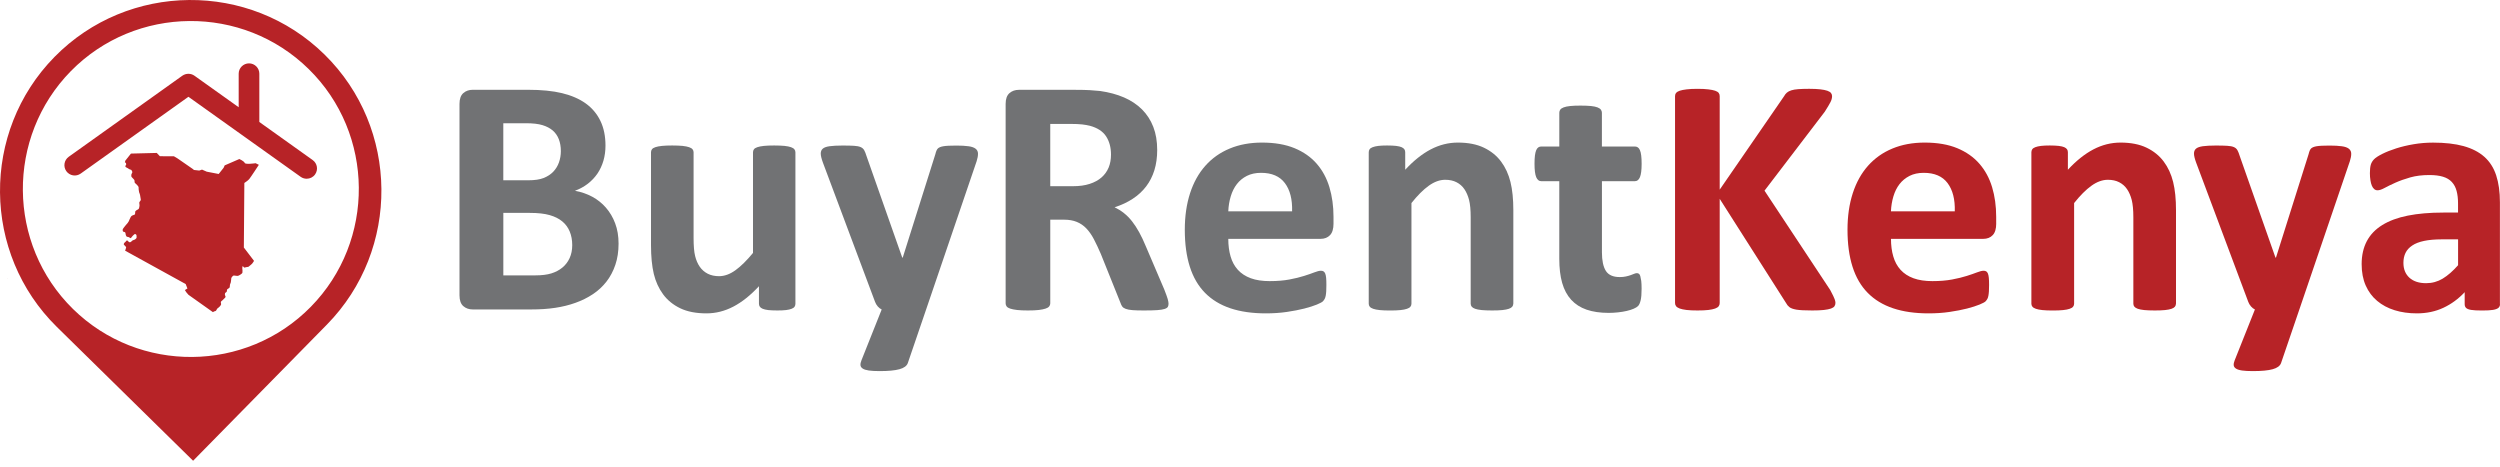
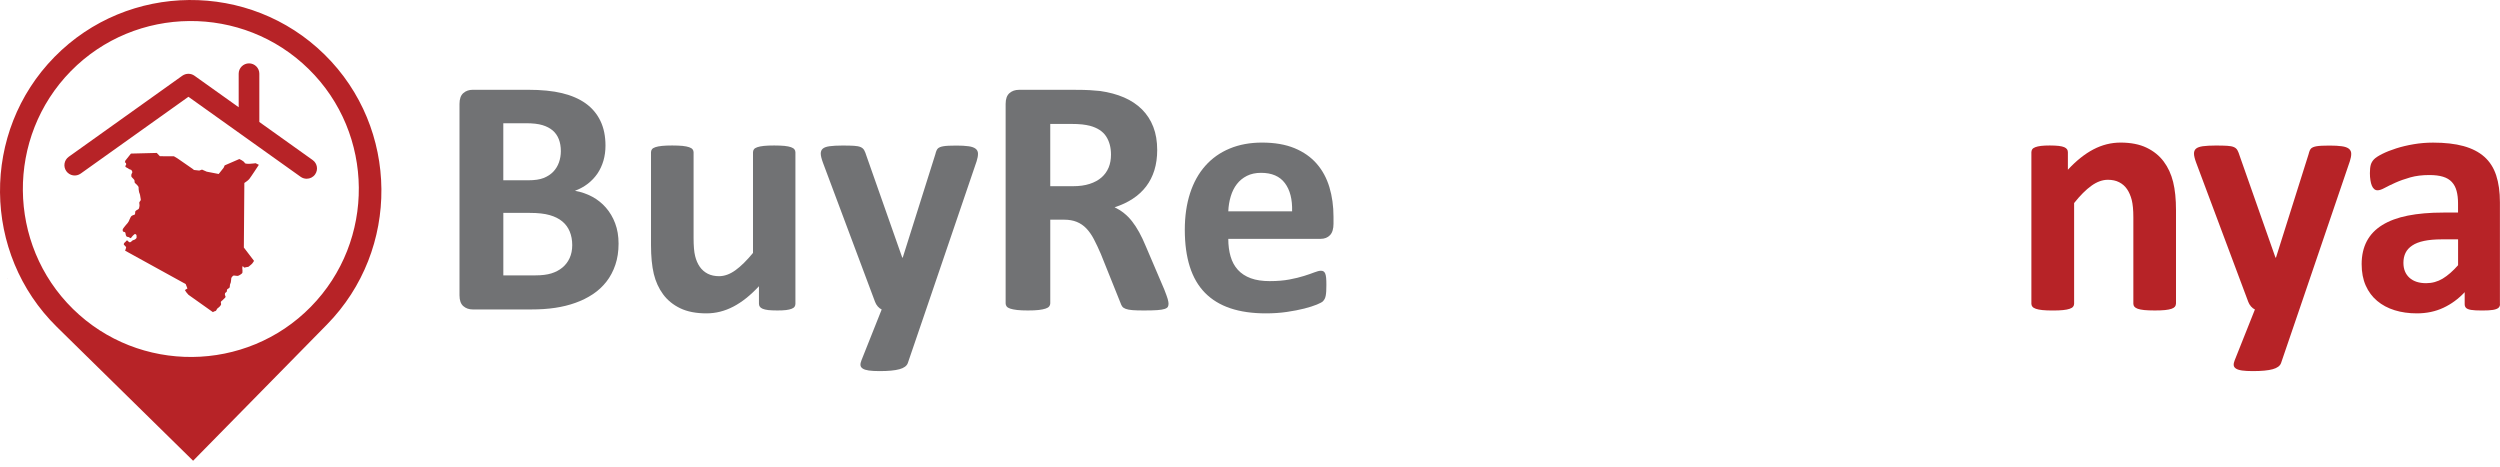
<svg xmlns="http://www.w3.org/2000/svg" width="150" height="28" viewBox="0 0 150 28" fill="none">
  <path fill-rule="evenodd" clip-rule="evenodd" d="M0.477 16.72C0.469 16.731 0.463 16.731 0.454 16.709L0.477 16.72Z" fill="#BF2328" />
  <path fill-rule="evenodd" clip-rule="evenodd" d="M19.47 3.27C14.977 -1.146 7.686 -1.081 3.271 3.415C-1.146 7.911 -1.08 15.201 3.412 19.616L11.586 27.645L19.617 19.473C24.03 14.976 23.966 7.684 19.47 3.27ZM18.648 18.409C14.76 22.371 8.339 22.427 4.379 18.539C0.418 14.651 0.363 8.228 4.252 4.266C8.143 0.309 14.562 0.253 18.522 4.144C22.484 8.03 22.537 14.451 18.648 18.409ZM14.631 14.852L15.242 15.653C15.225 15.682 15.203 15.712 15.184 15.743C15.147 15.809 15.107 15.841 15.053 15.888C15.018 15.918 14.977 15.947 14.943 15.979C14.894 16.024 14.886 16.01 14.829 16.021C14.78 16.03 14.76 16.029 14.708 16.047C14.642 16.07 14.642 16.047 14.594 15.994C14.539 15.927 14.546 16.029 14.539 16.073C14.536 16.12 14.546 16.174 14.55 16.22C14.553 16.264 14.546 16.311 14.546 16.355C14.543 16.4 14.451 16.458 14.415 16.482C14.376 16.51 14.333 16.527 14.293 16.546C14.25 16.563 14.202 16.547 14.166 16.546C14.122 16.54 14.084 16.533 14.045 16.532C13.984 16.527 13.956 16.573 13.92 16.615C13.87 16.668 13.87 16.729 13.868 16.792C13.863 16.842 13.858 16.889 13.849 16.938C13.838 16.985 13.812 17.044 13.796 17.085C13.786 17.123 13.799 17.19 13.783 17.231C13.769 17.281 13.703 17.308 13.672 17.331C13.609 17.373 13.622 17.383 13.614 17.445C13.6 17.517 13.614 17.506 13.551 17.547C13.495 17.586 13.506 17.572 13.495 17.644C13.482 17.688 13.52 17.754 13.533 17.792C13.55 17.839 13.456 17.909 13.429 17.937C13.382 17.989 13.332 18.033 13.277 18.077C13.23 18.113 13.258 18.18 13.266 18.232C13.277 18.29 13.213 18.354 13.183 18.39C13.146 18.433 13.102 18.465 13.056 18.494C13.028 18.513 12.986 18.608 12.964 18.638C12.942 18.665 12.874 18.679 12.84 18.688C12.812 18.701 12.798 18.716 12.777 18.73L11.307 17.687L11.171 17.528L11.094 17.403L11.246 17.309L11.141 17.043L7.506 15.04C7.526 15.013 7.549 14.897 7.568 14.852C7.582 14.814 7.47 14.726 7.451 14.701C7.404 14.65 7.432 14.633 7.454 14.579C7.46 14.567 7.532 14.504 7.545 14.493C7.585 14.457 7.573 14.444 7.622 14.418C7.64 14.418 7.719 14.504 7.731 14.517C7.764 14.551 7.805 14.524 7.83 14.529C7.844 14.529 7.935 14.441 7.949 14.429C7.976 14.407 8.04 14.399 8.071 14.383C8.112 14.369 8.147 14.329 8.175 14.3C8.209 14.271 8.192 14.186 8.192 14.148C8.192 14.078 8.165 14.078 8.121 14.043C8.092 14.015 7.998 14.117 7.979 14.133C7.94 14.165 7.913 14.219 7.877 14.256C7.821 14.313 7.838 14.289 7.769 14.252C7.712 14.219 7.714 14.222 7.651 14.213C7.585 14.198 7.589 14.186 7.557 14.125C7.538 14.086 7.535 14.023 7.528 13.982C7.507 13.91 7.47 13.929 7.424 13.912C7.352 13.882 7.368 13.851 7.358 13.789C7.354 13.736 7.484 13.592 7.512 13.551C7.556 13.484 7.622 13.438 7.667 13.369C7.714 13.307 7.747 13.246 7.772 13.169C7.791 13.12 7.824 13.07 7.843 13.021C7.868 12.968 7.897 12.957 7.937 12.931C7.96 12.913 8.027 12.902 8.06 12.885C8.131 12.851 8.093 12.829 8.107 12.785C8.126 12.717 8.082 12.717 8.151 12.644C8.184 12.608 8.244 12.587 8.28 12.566C8.342 12.528 8.347 12.484 8.36 12.417C8.378 12.338 8.375 12.291 8.36 12.208C8.347 12.131 8.374 12.103 8.425 12.044C8.466 11.998 8.441 11.934 8.432 11.879C8.425 11.818 8.414 11.758 8.402 11.697C8.394 11.644 8.364 11.588 8.347 11.533C8.333 11.484 8.327 11.432 8.322 11.382C8.314 11.338 8.32 11.285 8.316 11.243C8.308 11.182 8.261 11.141 8.223 11.099C8.187 11.058 8.147 11.025 8.109 10.988C8.068 10.948 8.073 10.917 8.073 10.861C8.07 10.798 8.046 10.777 8.007 10.735C7.974 10.693 7.933 10.658 7.897 10.619C7.872 10.597 7.882 10.516 7.879 10.484C7.877 10.461 7.927 10.375 7.938 10.348C7.952 10.315 7.915 10.26 7.902 10.229C7.88 10.177 7.83 10.182 7.792 10.166C7.752 10.154 7.712 10.122 7.675 10.096C7.634 10.069 7.59 10.06 7.549 10.027C7.488 9.967 7.532 9.948 7.556 9.901C7.592 9.839 7.567 9.872 7.562 9.809C7.556 9.691 7.449 9.845 7.518 9.641L7.857 9.215L9.406 9.176L9.593 9.373L10.438 9.378L10.659 9.51L11.582 10.149L11.635 10.198L11.956 10.234L12.121 10.176L12.403 10.3L13.122 10.439L13.417 10.068L13.481 9.923L14.361 9.541C14.361 9.541 14.642 9.666 14.683 9.776C14.728 9.884 15.336 9.793 15.336 9.793L15.531 9.889C15.531 9.889 15.037 10.646 14.954 10.745C14.869 10.845 14.661 10.978 14.661 10.978L14.631 14.852ZM18.904 10.466C18.784 10.635 18.594 10.724 18.4 10.724C18.276 10.724 18.151 10.688 18.041 10.61L11.306 5.807L4.843 10.414C4.564 10.614 4.18 10.549 3.98 10.271C3.781 9.991 3.845 9.607 4.125 9.406L10.944 4.54C11.162 4.39 11.45 4.39 11.663 4.54L14.321 6.435V4.42C14.321 4.08 14.601 3.802 14.941 3.802C15.283 3.802 15.56 4.08 15.56 4.42V7.319L18.759 9.602C19.039 9.8 19.105 10.187 18.904 10.466Z" fill="#B72327" />
  <path d="M37.114 14.617C37.114 15.085 37.05 15.51 36.921 15.889C36.793 16.27 36.614 16.605 36.387 16.897C36.16 17.188 35.889 17.441 35.572 17.651C35.255 17.861 34.907 18.035 34.528 18.169C34.148 18.306 33.742 18.406 33.311 18.47C32.88 18.535 32.399 18.567 31.869 18.567H28.365C28.141 18.567 27.953 18.502 27.799 18.368C27.647 18.237 27.57 18.02 27.57 17.721V6.233C27.57 5.934 27.647 5.719 27.799 5.586C27.951 5.453 28.141 5.387 28.365 5.387H31.675C32.482 5.387 33.166 5.454 33.727 5.59C34.288 5.727 34.76 5.932 35.143 6.206C35.526 6.481 35.819 6.83 36.023 7.25C36.227 7.672 36.329 8.167 36.329 8.737C36.329 9.057 36.288 9.356 36.207 9.638C36.125 9.92 36.006 10.176 35.851 10.408C35.694 10.638 35.503 10.842 35.276 11.019C35.048 11.196 34.788 11.338 34.497 11.447C34.87 11.514 35.215 11.633 35.531 11.802C35.846 11.972 36.122 12.191 36.355 12.459C36.589 12.727 36.776 13.042 36.91 13.401C37.047 13.764 37.114 14.169 37.114 14.617ZM33.651 9.066C33.651 8.801 33.61 8.563 33.529 8.353C33.447 8.143 33.325 7.968 33.162 7.828C32.999 7.689 32.794 7.582 32.546 7.507C32.298 7.432 31.968 7.394 31.552 7.394H30.198V10.817H31.695C32.082 10.817 32.391 10.771 32.621 10.679C32.852 10.586 33.044 10.461 33.196 10.303C33.348 10.143 33.463 9.956 33.538 9.743C33.613 9.528 33.651 9.303 33.651 9.066ZM34.334 14.708C34.334 14.402 34.282 14.129 34.182 13.888C34.082 13.647 33.931 13.445 33.734 13.282C33.536 13.119 33.286 12.993 32.98 12.906C32.674 12.818 32.278 12.774 31.789 12.774H30.2V16.522H32.135C32.508 16.522 32.823 16.483 33.077 16.405C33.331 16.326 33.552 16.212 33.739 16.058C33.925 15.906 34.071 15.715 34.176 15.488C34.281 15.259 34.334 15.001 34.334 14.708Z" fill="#717274" />
  <path d="M47.726 18.221C47.726 18.288 47.709 18.348 47.676 18.4C47.642 18.451 47.582 18.494 47.497 18.527C47.413 18.561 47.3 18.586 47.162 18.604C47.023 18.621 46.849 18.628 46.637 18.628C46.413 18.628 46.231 18.619 46.092 18.604C45.952 18.586 45.843 18.561 45.761 18.527C45.68 18.492 45.622 18.45 45.589 18.4C45.554 18.35 45.537 18.29 45.537 18.221V17.173C45.034 17.716 44.523 18.124 44.004 18.395C43.486 18.666 42.947 18.802 42.39 18.802C41.765 18.802 41.242 18.701 40.817 18.497C40.392 18.293 40.049 18.014 39.789 17.662C39.527 17.309 39.341 16.9 39.228 16.435C39.117 15.969 39.06 15.391 39.06 14.698V9.137C39.06 9.069 39.079 9.01 39.117 8.958C39.154 8.906 39.222 8.864 39.32 8.831C39.419 8.797 39.551 8.772 39.717 8.754C39.883 8.737 40.088 8.729 40.333 8.729C40.583 8.729 40.79 8.739 40.953 8.754C41.116 8.772 41.246 8.797 41.345 8.831C41.444 8.866 41.513 8.908 41.553 8.958C41.594 9.01 41.615 9.068 41.615 9.137V14.271C41.615 14.745 41.644 15.109 41.707 15.36C41.768 15.61 41.861 15.827 41.987 16.007C42.113 16.187 42.273 16.326 42.465 16.424C42.658 16.522 42.886 16.571 43.142 16.571C43.468 16.571 43.796 16.452 44.125 16.215C44.454 15.979 44.805 15.631 45.18 15.176V9.137C45.18 9.069 45.199 9.01 45.236 8.958C45.274 8.906 45.341 8.864 45.44 8.831C45.538 8.797 45.669 8.772 45.832 8.754C45.995 8.737 46.201 8.729 46.452 8.729C46.703 8.729 46.91 8.739 47.073 8.754C47.236 8.772 47.364 8.797 47.46 8.831C47.555 8.866 47.623 8.908 47.663 8.958C47.704 9.01 47.725 9.068 47.725 9.137V18.221H47.726Z" fill="#717274" />
  <path d="M55.568 18.567L54.468 21.786C54.407 21.955 54.24 22.078 53.969 22.153C53.698 22.228 53.3 22.266 52.779 22.266C52.507 22.266 52.289 22.253 52.127 22.23C51.964 22.206 51.841 22.167 51.76 22.112C51.678 22.057 51.635 21.99 51.628 21.908C51.622 21.827 51.642 21.728 51.689 21.614L52.901 18.569C52.813 18.528 52.733 18.466 52.661 18.381C52.589 18.296 52.537 18.205 52.503 18.111L49.376 9.76C49.289 9.522 49.245 9.34 49.245 9.215C49.245 9.09 49.285 8.991 49.367 8.92C49.448 8.848 49.586 8.8 49.779 8.773C49.972 8.747 50.229 8.732 50.548 8.732C50.84 8.732 51.072 8.737 51.241 8.748C51.41 8.758 51.544 8.784 51.638 8.825C51.733 8.866 51.804 8.928 51.852 9.013C51.899 9.098 51.948 9.218 51.995 9.375L54.134 15.455H54.165L56.121 9.253C56.162 9.076 56.215 8.96 56.279 8.902C56.344 8.844 56.45 8.801 56.601 8.775C56.749 8.748 57.011 8.734 57.386 8.734C57.677 8.734 57.92 8.748 58.114 8.775C58.307 8.801 58.45 8.853 58.542 8.927C58.635 9.002 58.68 9.102 58.68 9.228C58.68 9.353 58.653 9.5 58.599 9.671L55.568 18.567Z" fill="#717274" />
  <path d="M70.112 18.221C70.112 18.296 70.098 18.359 70.071 18.409C70.044 18.459 69.979 18.503 69.878 18.536C69.777 18.571 69.628 18.594 69.43 18.608C69.233 18.622 68.965 18.628 68.626 18.628C68.341 18.628 68.114 18.622 67.945 18.608C67.775 18.594 67.641 18.569 67.542 18.531C67.443 18.494 67.374 18.447 67.334 18.389C67.293 18.331 67.258 18.262 67.232 18.18L66.05 15.237C65.907 14.905 65.768 14.609 65.633 14.352C65.497 14.093 65.346 13.879 65.18 13.705C65.014 13.532 64.822 13.401 64.605 13.313C64.387 13.225 64.137 13.181 63.851 13.181H63.016V18.202C63.016 18.27 62.994 18.331 62.95 18.386C62.907 18.441 62.833 18.484 62.731 18.517C62.629 18.552 62.493 18.578 62.324 18.599C62.154 18.619 61.937 18.628 61.672 18.628C61.413 18.628 61.198 18.619 61.024 18.599C60.852 18.578 60.714 18.552 60.612 18.517C60.51 18.483 60.44 18.439 60.399 18.386C60.358 18.331 60.338 18.27 60.338 18.202V6.236C60.338 5.937 60.415 5.722 60.567 5.589C60.719 5.456 60.908 5.39 61.133 5.39H64.544C64.89 5.39 65.176 5.396 65.4 5.41C65.624 5.424 65.828 5.44 66.011 5.46C66.54 5.536 67.017 5.664 67.442 5.847C67.866 6.031 68.225 6.271 68.521 6.565C68.816 6.861 69.042 7.211 69.198 7.614C69.355 8.018 69.432 8.482 69.432 9.004C69.432 9.445 69.375 9.847 69.264 10.21C69.151 10.574 68.987 10.898 68.77 11.183C68.553 11.469 68.285 11.716 67.965 11.926C67.645 12.136 67.283 12.307 66.876 12.435C67.073 12.531 67.258 12.645 67.431 12.782C67.605 12.918 67.768 13.083 67.92 13.275C68.072 13.47 68.216 13.689 68.352 13.937C68.488 14.184 68.62 14.465 68.749 14.777L69.858 17.373C69.96 17.632 70.027 17.82 70.062 17.939C70.095 18.061 70.112 18.154 70.112 18.221ZM66.66 9.279C66.66 8.845 66.561 8.479 66.365 8.179C66.168 7.88 65.845 7.67 65.398 7.548C65.262 7.513 65.108 7.487 64.934 7.466C64.76 7.446 64.522 7.435 64.217 7.435H63.015V11.172H64.379C64.76 11.172 65.093 11.127 65.378 11.034C65.663 10.942 65.901 10.813 66.091 10.647C66.28 10.481 66.423 10.282 66.519 10.052C66.613 9.823 66.66 9.565 66.66 9.279Z" fill="#717274" />
  <path d="M80.011 13.415C80.011 13.727 79.942 13.959 79.803 14.107C79.663 14.256 79.472 14.332 79.228 14.332H73.697C73.697 14.719 73.743 15.07 73.835 15.386C73.926 15.703 74.073 15.971 74.272 16.19C74.473 16.411 74.732 16.579 75.047 16.695C75.363 16.811 75.741 16.867 76.183 16.867C76.631 16.867 77.024 16.834 77.364 16.77C77.704 16.706 77.997 16.634 78.245 16.555C78.493 16.477 78.698 16.406 78.861 16.342C79.024 16.278 79.157 16.245 79.257 16.245C79.319 16.245 79.37 16.258 79.409 16.281C79.45 16.305 79.485 16.347 79.511 16.408C79.538 16.469 79.557 16.555 79.568 16.668C79.579 16.781 79.583 16.922 79.583 17.091C79.583 17.24 79.58 17.369 79.574 17.474C79.568 17.579 79.557 17.669 79.543 17.743C79.528 17.818 79.508 17.881 79.481 17.931C79.455 17.981 79.419 18.032 79.375 18.078C79.331 18.125 79.21 18.191 79.013 18.273C78.816 18.354 78.565 18.434 78.259 18.513C77.954 18.591 77.604 18.658 77.211 18.716C76.817 18.774 76.396 18.802 75.948 18.802C75.139 18.802 74.432 18.701 73.824 18.497C73.216 18.293 72.709 17.985 72.301 17.571C71.894 17.157 71.59 16.634 71.389 16.002C71.189 15.371 71.088 14.631 71.088 13.782C71.088 12.973 71.193 12.246 71.403 11.597C71.613 10.948 71.919 10.398 72.32 9.947C72.721 9.496 73.207 9.151 73.782 8.913C74.356 8.674 75.003 8.555 75.722 8.555C76.482 8.555 77.132 8.668 77.673 8.891C78.212 9.115 78.656 9.425 79.002 9.823C79.348 10.22 79.602 10.691 79.765 11.233C79.928 11.777 80.01 12.368 80.01 13.006V13.415H80.011ZM77.526 12.681C77.546 11.962 77.402 11.396 77.093 10.986C76.784 10.575 76.308 10.37 75.662 10.37C75.337 10.37 75.053 10.431 74.812 10.553C74.57 10.676 74.37 10.84 74.211 11.047C74.052 11.254 73.929 11.498 73.845 11.78C73.76 12.062 73.71 12.363 73.697 12.681H77.526Z" fill="#717274" />
-   <path d="M90.797 18.221C90.797 18.288 90.777 18.348 90.736 18.4C90.695 18.451 90.628 18.494 90.532 18.527C90.437 18.561 90.307 18.586 90.141 18.604C89.975 18.621 89.769 18.628 89.525 18.628C89.274 18.628 89.064 18.619 88.898 18.604C88.732 18.586 88.6 18.561 88.506 18.527C88.411 18.492 88.343 18.45 88.303 18.4C88.262 18.35 88.241 18.29 88.241 18.221V13.037C88.241 12.595 88.209 12.249 88.144 11.998C88.08 11.748 87.986 11.531 87.864 11.351C87.742 11.171 87.583 11.031 87.391 10.934C87.198 10.835 86.971 10.787 86.713 10.787C86.388 10.787 86.058 10.906 85.726 11.144C85.394 11.382 85.048 11.729 84.687 12.183V18.223C84.687 18.29 84.667 18.35 84.626 18.401C84.585 18.453 84.516 18.495 84.418 18.528C84.319 18.563 84.189 18.588 84.026 18.605C83.863 18.622 83.656 18.63 83.405 18.63C83.155 18.63 82.948 18.621 82.785 18.605C82.622 18.588 82.492 18.563 82.393 18.528C82.294 18.494 82.225 18.451 82.185 18.401C82.144 18.351 82.124 18.292 82.124 18.223V9.137C82.124 9.069 82.141 9.01 82.175 8.958C82.21 8.906 82.271 8.864 82.359 8.831C82.446 8.797 82.561 8.772 82.7 8.754C82.84 8.737 83.014 8.729 83.225 8.729C83.443 8.729 83.622 8.739 83.764 8.754C83.907 8.772 84.017 8.797 84.095 8.831C84.173 8.866 84.228 8.908 84.263 8.958C84.297 9.01 84.313 9.068 84.313 9.137V10.185C84.816 9.641 85.327 9.234 85.845 8.963C86.364 8.692 86.906 8.555 87.47 8.555C88.088 8.555 88.61 8.657 89.034 8.861C89.459 9.065 89.802 9.342 90.062 9.691C90.324 10.041 90.512 10.45 90.628 10.918C90.744 11.387 90.8 11.951 90.8 12.609V18.221H90.797Z" fill="#717274" />
-   <path d="M98.496 17.326C98.496 17.626 98.478 17.854 98.44 18.014C98.402 18.174 98.354 18.285 98.293 18.351C98.232 18.415 98.141 18.473 98.023 18.523C97.904 18.574 97.765 18.619 97.606 18.655C97.447 18.693 97.274 18.721 97.086 18.741C96.9 18.762 96.712 18.773 96.52 18.773C96.011 18.773 95.569 18.708 95.196 18.58C94.823 18.451 94.514 18.252 94.27 17.985C94.025 17.716 93.845 17.378 93.729 16.971C93.613 16.563 93.557 16.081 93.557 15.524V10.87H92.468C92.339 10.87 92.241 10.79 92.173 10.63C92.106 10.47 92.071 10.204 92.071 9.831C92.071 9.633 92.079 9.467 92.096 9.331C92.114 9.195 92.139 9.088 92.173 9.01C92.208 8.931 92.25 8.875 92.3 8.842C92.352 8.808 92.41 8.79 92.479 8.79H93.558V6.764C93.558 6.697 93.577 6.636 93.615 6.581C93.653 6.526 93.72 6.481 93.819 6.443C93.917 6.405 94.049 6.379 94.215 6.361C94.381 6.344 94.587 6.336 94.831 6.336C95.082 6.336 95.29 6.346 95.458 6.361C95.624 6.379 95.754 6.405 95.85 6.443C95.945 6.481 96.013 6.526 96.053 6.581C96.094 6.636 96.114 6.697 96.114 6.764V8.79H98.091C98.158 8.79 98.218 8.808 98.269 8.842C98.321 8.877 98.363 8.931 98.396 9.01C98.431 9.088 98.456 9.195 98.473 9.331C98.49 9.467 98.498 9.633 98.498 9.831C98.498 10.204 98.463 10.47 98.396 10.63C98.329 10.79 98.23 10.87 98.102 10.87H96.116V15.137C96.116 15.632 96.194 16.005 96.351 16.253C96.508 16.5 96.785 16.624 97.186 16.624C97.323 16.624 97.445 16.613 97.553 16.588C97.661 16.565 97.758 16.537 97.843 16.507C97.928 16.475 98 16.449 98.056 16.425C98.114 16.402 98.166 16.389 98.214 16.389C98.255 16.389 98.294 16.402 98.332 16.425C98.37 16.449 98.398 16.496 98.418 16.568C98.438 16.64 98.457 16.735 98.475 16.858C98.489 16.98 98.496 17.135 98.496 17.326Z" fill="#717274" />
-   <path d="M110.127 18.171C110.127 18.246 110.108 18.312 110.071 18.37C110.033 18.428 109.963 18.475 109.858 18.513C109.753 18.55 109.609 18.578 109.425 18.599C109.242 18.619 109.011 18.628 108.733 18.628C108.291 18.628 107.974 18.611 107.78 18.578C107.587 18.544 107.448 18.494 107.363 18.426C107.278 18.359 107.212 18.277 107.164 18.182L103.182 11.929V18.182C103.182 18.257 103.162 18.321 103.121 18.375C103.08 18.43 103.008 18.475 102.906 18.513C102.804 18.55 102.668 18.578 102.499 18.599C102.329 18.619 102.112 18.628 101.847 18.628C101.588 18.628 101.374 18.619 101.2 18.599C101.027 18.578 100.889 18.55 100.787 18.513C100.686 18.475 100.612 18.43 100.568 18.375C100.524 18.32 100.502 18.256 100.502 18.182V5.768C100.502 5.692 100.524 5.628 100.568 5.575C100.612 5.52 100.686 5.476 100.787 5.443C100.889 5.409 101.027 5.382 101.2 5.362C101.372 5.341 101.588 5.33 101.847 5.33C102.112 5.33 102.329 5.341 102.499 5.362C102.668 5.382 102.804 5.409 102.906 5.443C103.008 5.478 103.079 5.521 103.121 5.575C103.162 5.63 103.182 5.694 103.182 5.768V11.379L107.042 5.777C107.089 5.689 107.147 5.616 107.214 5.558C107.281 5.5 107.371 5.454 107.479 5.42C107.587 5.385 107.726 5.362 107.896 5.349C108.065 5.337 108.283 5.329 108.548 5.329C108.819 5.329 109.043 5.34 109.22 5.36C109.397 5.38 109.536 5.409 109.643 5.446C109.748 5.484 109.822 5.529 109.862 5.584C109.903 5.639 109.924 5.7 109.924 5.768C109.924 5.883 109.892 6.003 109.831 6.123C109.77 6.245 109.654 6.44 109.485 6.705L105.87 11.44L109.811 17.398C109.96 17.677 110.05 17.862 110.08 17.953C110.112 18.044 110.127 18.116 110.127 18.171Z" fill="#B72327" />
-   <path d="M119.773 13.415C119.773 13.727 119.704 13.959 119.564 14.107C119.425 14.256 119.234 14.332 118.989 14.332H113.459C113.459 14.719 113.504 15.07 113.597 15.386C113.688 15.703 113.835 15.971 114.034 16.19C114.235 16.411 114.493 16.579 114.808 16.695C115.125 16.811 115.502 16.867 115.944 16.867C116.392 16.867 116.786 16.834 117.126 16.77C117.466 16.706 117.759 16.634 118.007 16.555C118.254 16.477 118.459 16.406 118.622 16.342C118.785 16.278 118.919 16.245 119.019 16.245C119.08 16.245 119.132 16.258 119.171 16.281C119.212 16.305 119.246 16.347 119.273 16.408C119.299 16.469 119.318 16.555 119.329 16.668C119.34 16.781 119.345 16.922 119.345 17.091C119.345 17.24 119.342 17.369 119.335 17.474C119.329 17.579 119.318 17.669 119.304 17.743C119.29 17.818 119.27 17.881 119.243 17.931C119.216 17.981 119.18 18.032 119.136 18.078C119.093 18.125 118.972 18.191 118.774 18.273C118.577 18.354 118.326 18.434 118.021 18.513C117.715 18.591 117.366 18.658 116.972 18.716C116.579 18.774 116.157 18.802 115.709 18.802C114.901 18.802 114.194 18.701 113.586 18.497C112.978 18.293 112.47 17.985 112.063 17.571C111.655 17.157 111.351 16.634 111.151 16.002C110.95 15.371 110.85 14.631 110.85 13.782C110.85 12.973 110.955 12.246 111.165 11.597C111.375 10.948 111.68 10.398 112.081 9.947C112.483 9.496 112.968 9.151 113.543 8.913C114.117 8.674 114.764 8.555 115.484 8.555C116.244 8.555 116.894 8.668 117.435 8.891C117.974 9.115 118.417 9.425 118.763 9.823C119.11 10.22 119.364 10.691 119.527 11.233C119.69 11.777 119.771 12.368 119.771 13.006V13.415H119.773ZM117.287 12.681C117.308 11.962 117.163 11.396 116.855 10.986C116.546 10.575 116.07 10.37 115.424 10.37C115.098 10.37 114.814 10.431 114.573 10.553C114.332 10.676 114.131 10.84 113.971 11.047C113.811 11.254 113.689 11.498 113.605 11.78C113.52 12.062 113.47 12.363 113.457 12.681H117.287Z" fill="#B72327" />
  <path d="M130.557 18.221C130.557 18.288 130.537 18.348 130.496 18.4C130.455 18.451 130.388 18.494 130.292 18.527C130.197 18.561 130.067 18.586 129.901 18.604C129.735 18.621 129.529 18.628 129.285 18.628C129.034 18.628 128.824 18.619 128.658 18.604C128.492 18.586 128.36 18.561 128.266 18.527C128.171 18.492 128.103 18.45 128.062 18.4C128.022 18.35 128.001 18.29 128.001 18.221V13.037C128.001 12.595 127.968 12.249 127.904 11.998C127.84 11.748 127.746 11.531 127.624 11.351C127.501 11.171 127.343 11.031 127.15 10.934C126.958 10.835 126.73 10.787 126.473 10.787C126.147 10.787 125.818 10.906 125.486 11.144C125.154 11.382 124.808 11.729 124.447 12.183V18.223C124.447 18.29 124.427 18.35 124.386 18.401C124.345 18.453 124.276 18.495 124.178 18.528C124.079 18.563 123.949 18.588 123.786 18.605C123.623 18.622 123.416 18.63 123.165 18.63C122.915 18.63 122.708 18.621 122.545 18.605C122.382 18.588 122.252 18.563 122.153 18.528C122.054 18.494 121.985 18.451 121.945 18.401C121.904 18.351 121.883 18.292 121.883 18.223V9.137C121.883 9.069 121.901 9.01 121.935 8.958C121.97 8.906 122.031 8.864 122.119 8.831C122.206 8.797 122.321 8.772 122.46 8.754C122.6 8.737 122.774 8.729 122.985 8.729C123.203 8.729 123.382 8.739 123.524 8.754C123.667 8.772 123.776 8.797 123.855 8.831C123.933 8.866 123.988 8.908 124.023 8.958C124.057 9.01 124.073 9.068 124.073 9.137V10.185C124.576 9.641 125.087 9.234 125.605 8.963C126.124 8.692 126.666 8.555 127.23 8.555C127.848 8.555 128.37 8.657 128.794 8.861C129.219 9.065 129.562 9.342 129.822 9.691C130.084 10.041 130.272 10.45 130.388 10.918C130.504 11.387 130.56 11.951 130.56 12.609V18.221H130.557Z" fill="#B72327" />
  <path d="M137.962 18.567L136.862 21.786C136.8 21.955 136.634 22.078 136.363 22.153C136.092 22.228 135.694 22.266 135.172 22.266C134.901 22.266 134.683 22.253 134.52 22.23C134.357 22.206 134.235 22.167 134.154 22.112C134.072 22.057 134.028 21.99 134.022 21.908C134.016 21.827 134.036 21.728 134.083 21.614L135.295 18.569C135.207 18.528 135.127 18.466 135.055 18.381C134.983 18.296 134.931 18.205 134.896 18.111L131.77 9.76C131.682 9.522 131.639 9.34 131.639 9.215C131.639 9.09 131.679 8.991 131.761 8.92C131.842 8.85 131.98 8.8 132.173 8.773C132.366 8.747 132.623 8.732 132.942 8.732C133.234 8.732 133.466 8.737 133.635 8.748C133.804 8.758 133.937 8.784 134.031 8.825C134.127 8.866 134.198 8.928 134.246 9.013C134.293 9.098 134.342 9.218 134.389 9.375L136.528 15.455H136.559L138.515 9.253C138.556 9.076 138.609 8.96 138.673 8.902C138.737 8.844 138.844 8.801 138.994 8.775C139.143 8.748 139.405 8.734 139.779 8.734C140.071 8.734 140.314 8.748 140.508 8.775C140.701 8.801 140.844 8.853 140.936 8.927C141.028 9.002 141.074 9.102 141.074 9.228C141.074 9.353 141.047 9.5 140.992 9.671L137.962 18.567Z" fill="#B72327" />
  <path d="M150 18.252C150 18.348 149.965 18.422 149.898 18.477C149.831 18.531 149.723 18.57 149.577 18.594C149.431 18.618 149.215 18.63 148.93 18.63C148.624 18.63 148.402 18.618 148.262 18.594C148.123 18.57 148.024 18.531 147.967 18.477C147.909 18.422 147.881 18.348 147.881 18.252V17.53C147.508 17.931 147.082 18.243 146.603 18.467C146.125 18.691 145.593 18.802 145.009 18.802C144.526 18.802 144.084 18.74 143.68 18.614C143.276 18.489 142.926 18.303 142.632 18.055C142.335 17.807 142.107 17.5 141.944 17.134C141.781 16.767 141.699 16.339 141.699 15.85C141.699 15.32 141.803 14.861 142.009 14.47C142.216 14.079 142.525 13.757 142.936 13.503C143.346 13.249 143.857 13.059 144.468 12.937C145.079 12.815 145.789 12.754 146.596 12.754H147.482V12.204C147.482 11.918 147.453 11.669 147.395 11.454C147.338 11.241 147.243 11.063 147.11 10.92C146.979 10.777 146.802 10.672 146.581 10.604C146.36 10.536 146.087 10.502 145.761 10.502C145.333 10.502 144.951 10.549 144.615 10.644C144.279 10.74 143.982 10.845 143.724 10.961C143.465 11.077 143.251 11.182 143.077 11.276C142.904 11.371 142.763 11.418 142.654 11.418C142.578 11.418 142.512 11.395 142.454 11.346C142.397 11.299 142.349 11.23 142.312 11.143C142.274 11.055 142.246 10.945 142.226 10.817C142.205 10.688 142.194 10.546 142.194 10.389C142.194 10.179 142.212 10.013 142.246 9.89C142.281 9.768 142.345 9.659 142.439 9.56C142.534 9.461 142.701 9.353 142.937 9.234C143.175 9.115 143.453 9.005 143.772 8.903C144.092 8.801 144.44 8.718 144.816 8.654C145.192 8.59 145.581 8.557 145.982 8.557C146.695 8.557 147.305 8.626 147.811 8.765C148.317 8.905 148.732 9.118 149.058 9.406C149.384 9.695 149.622 10.066 149.771 10.522C149.92 10.976 149.995 11.517 149.995 12.141V18.252H150ZM147.485 14.361H146.507C146.093 14.361 145.739 14.393 145.448 14.454C145.156 14.515 144.918 14.606 144.735 14.73C144.551 14.852 144.416 14.999 144.332 15.173C144.247 15.345 144.205 15.544 144.205 15.769C144.205 16.149 144.326 16.447 144.567 16.665C144.808 16.883 145.142 16.991 145.57 16.991C145.93 16.991 146.261 16.898 146.563 16.717C146.866 16.533 147.173 16.265 147.485 15.913V14.361Z" fill="#B72327" />
</svg>